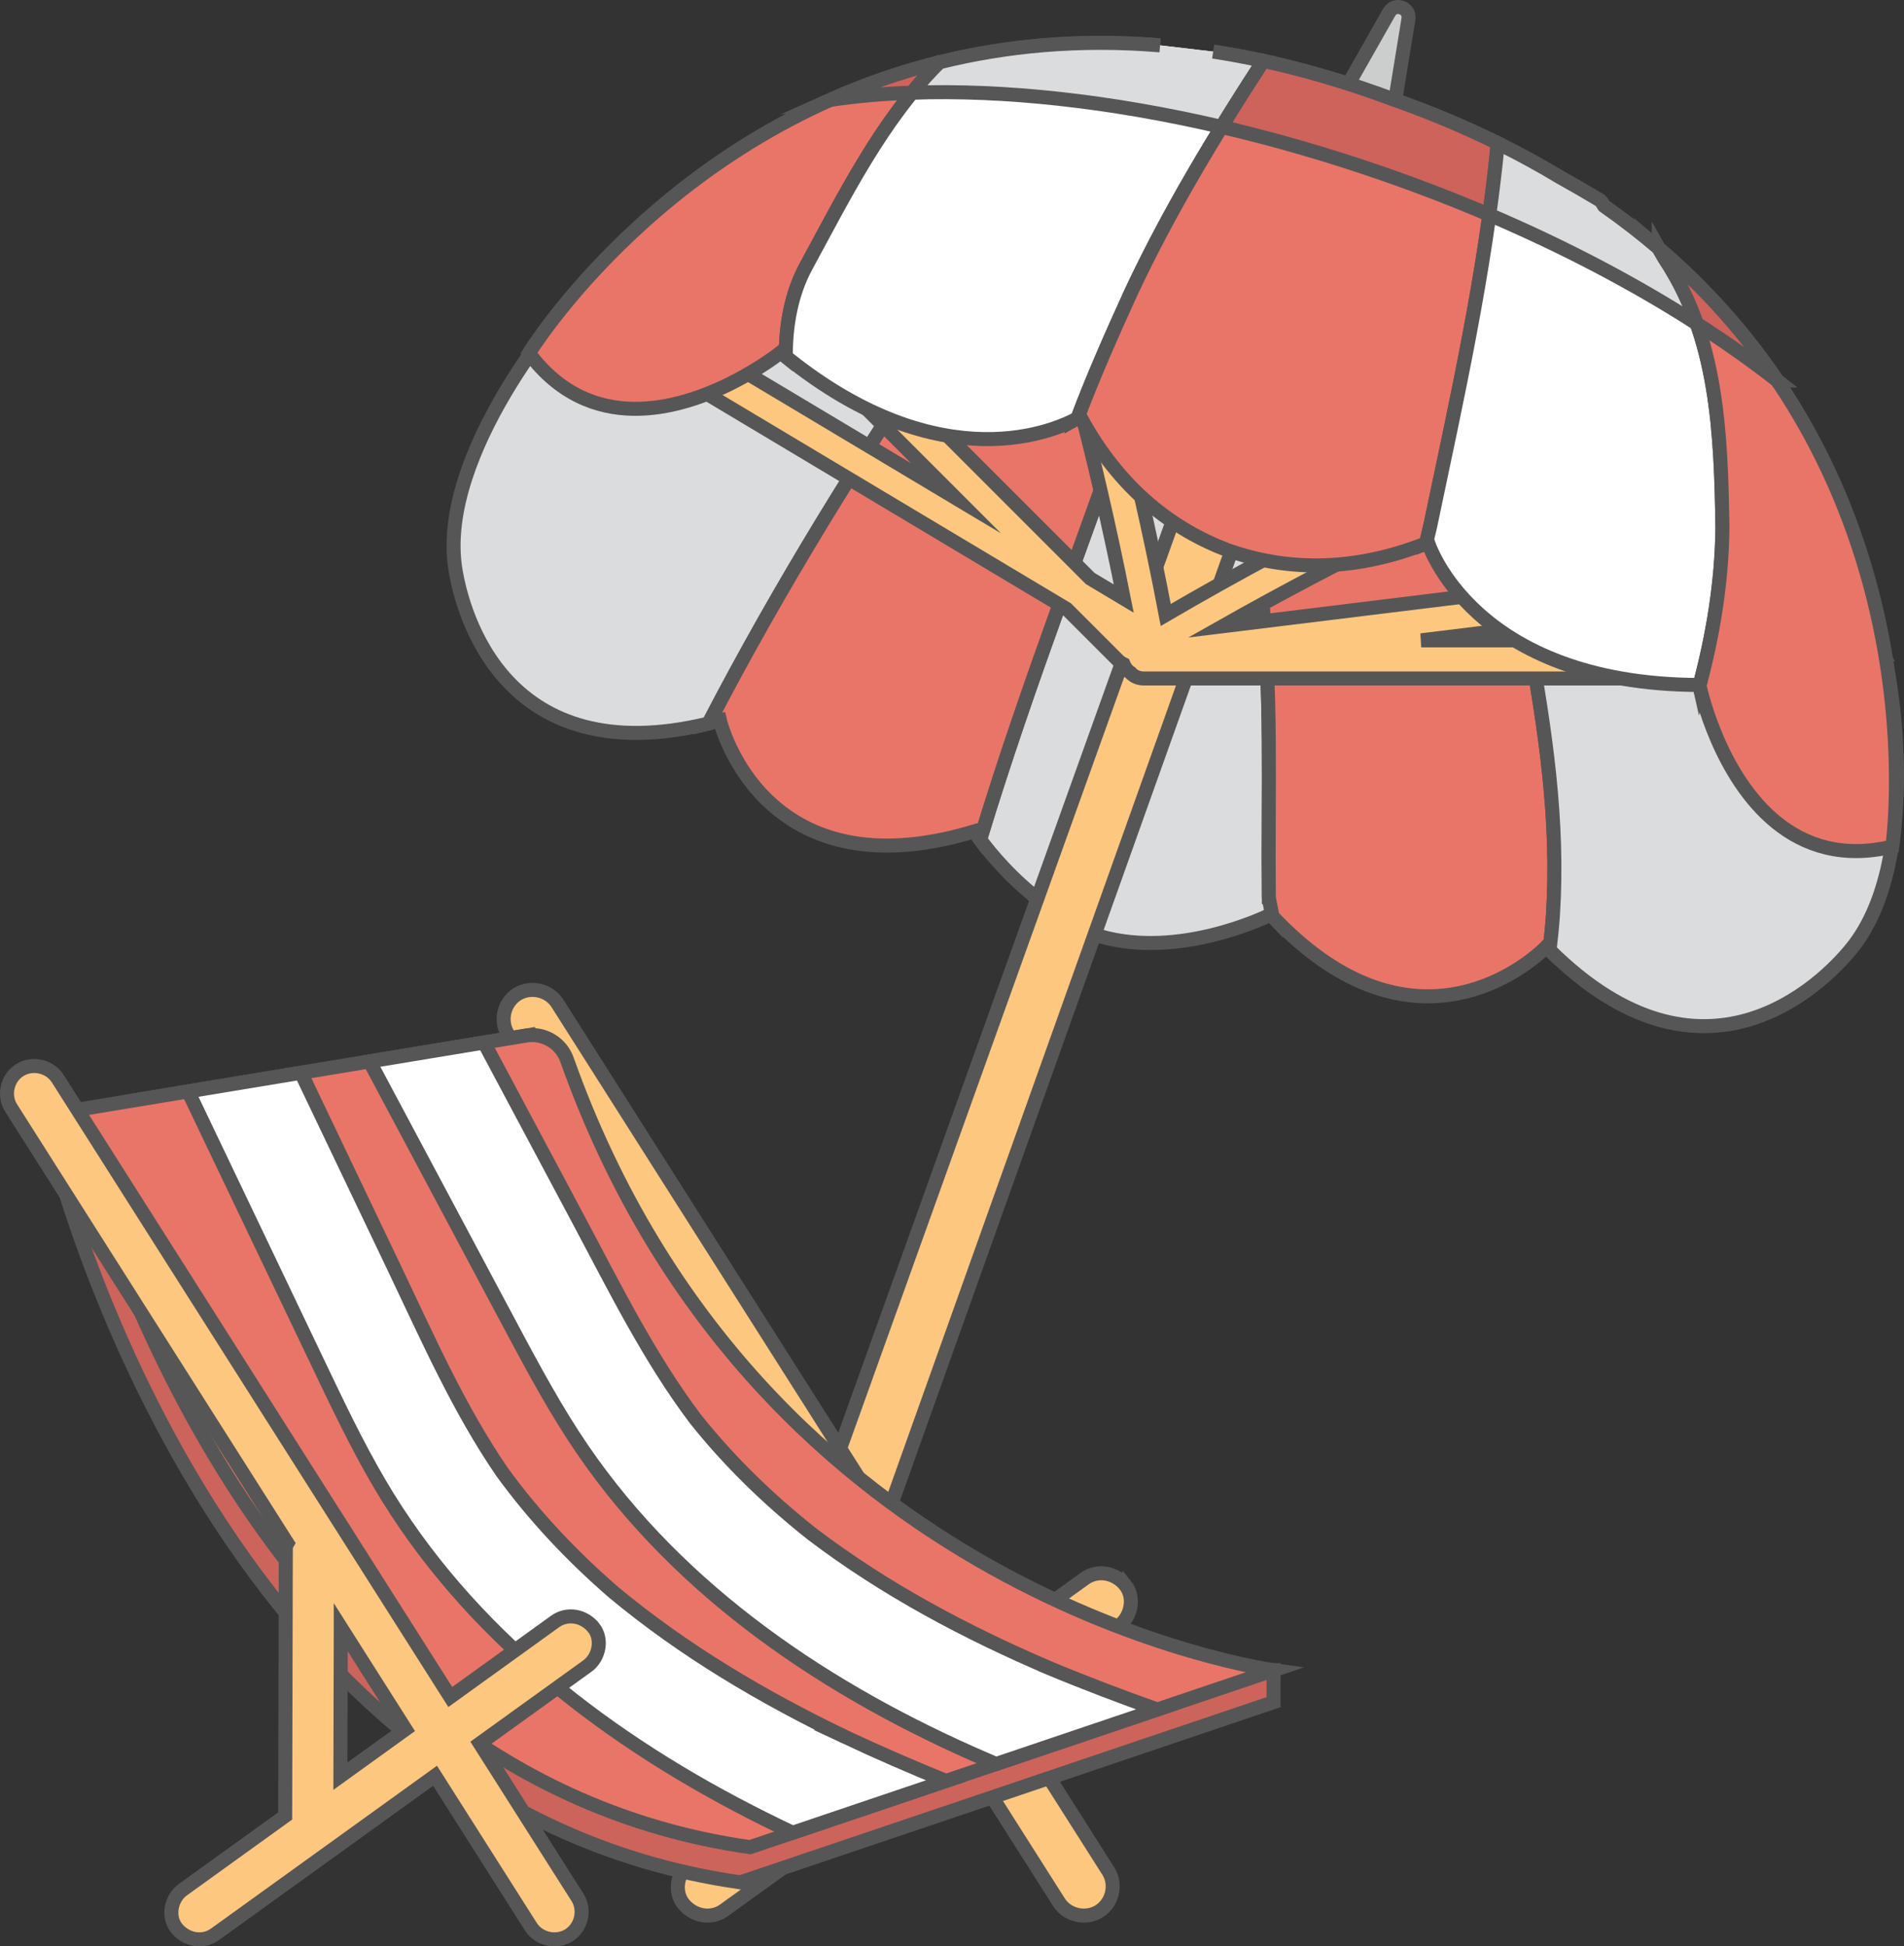
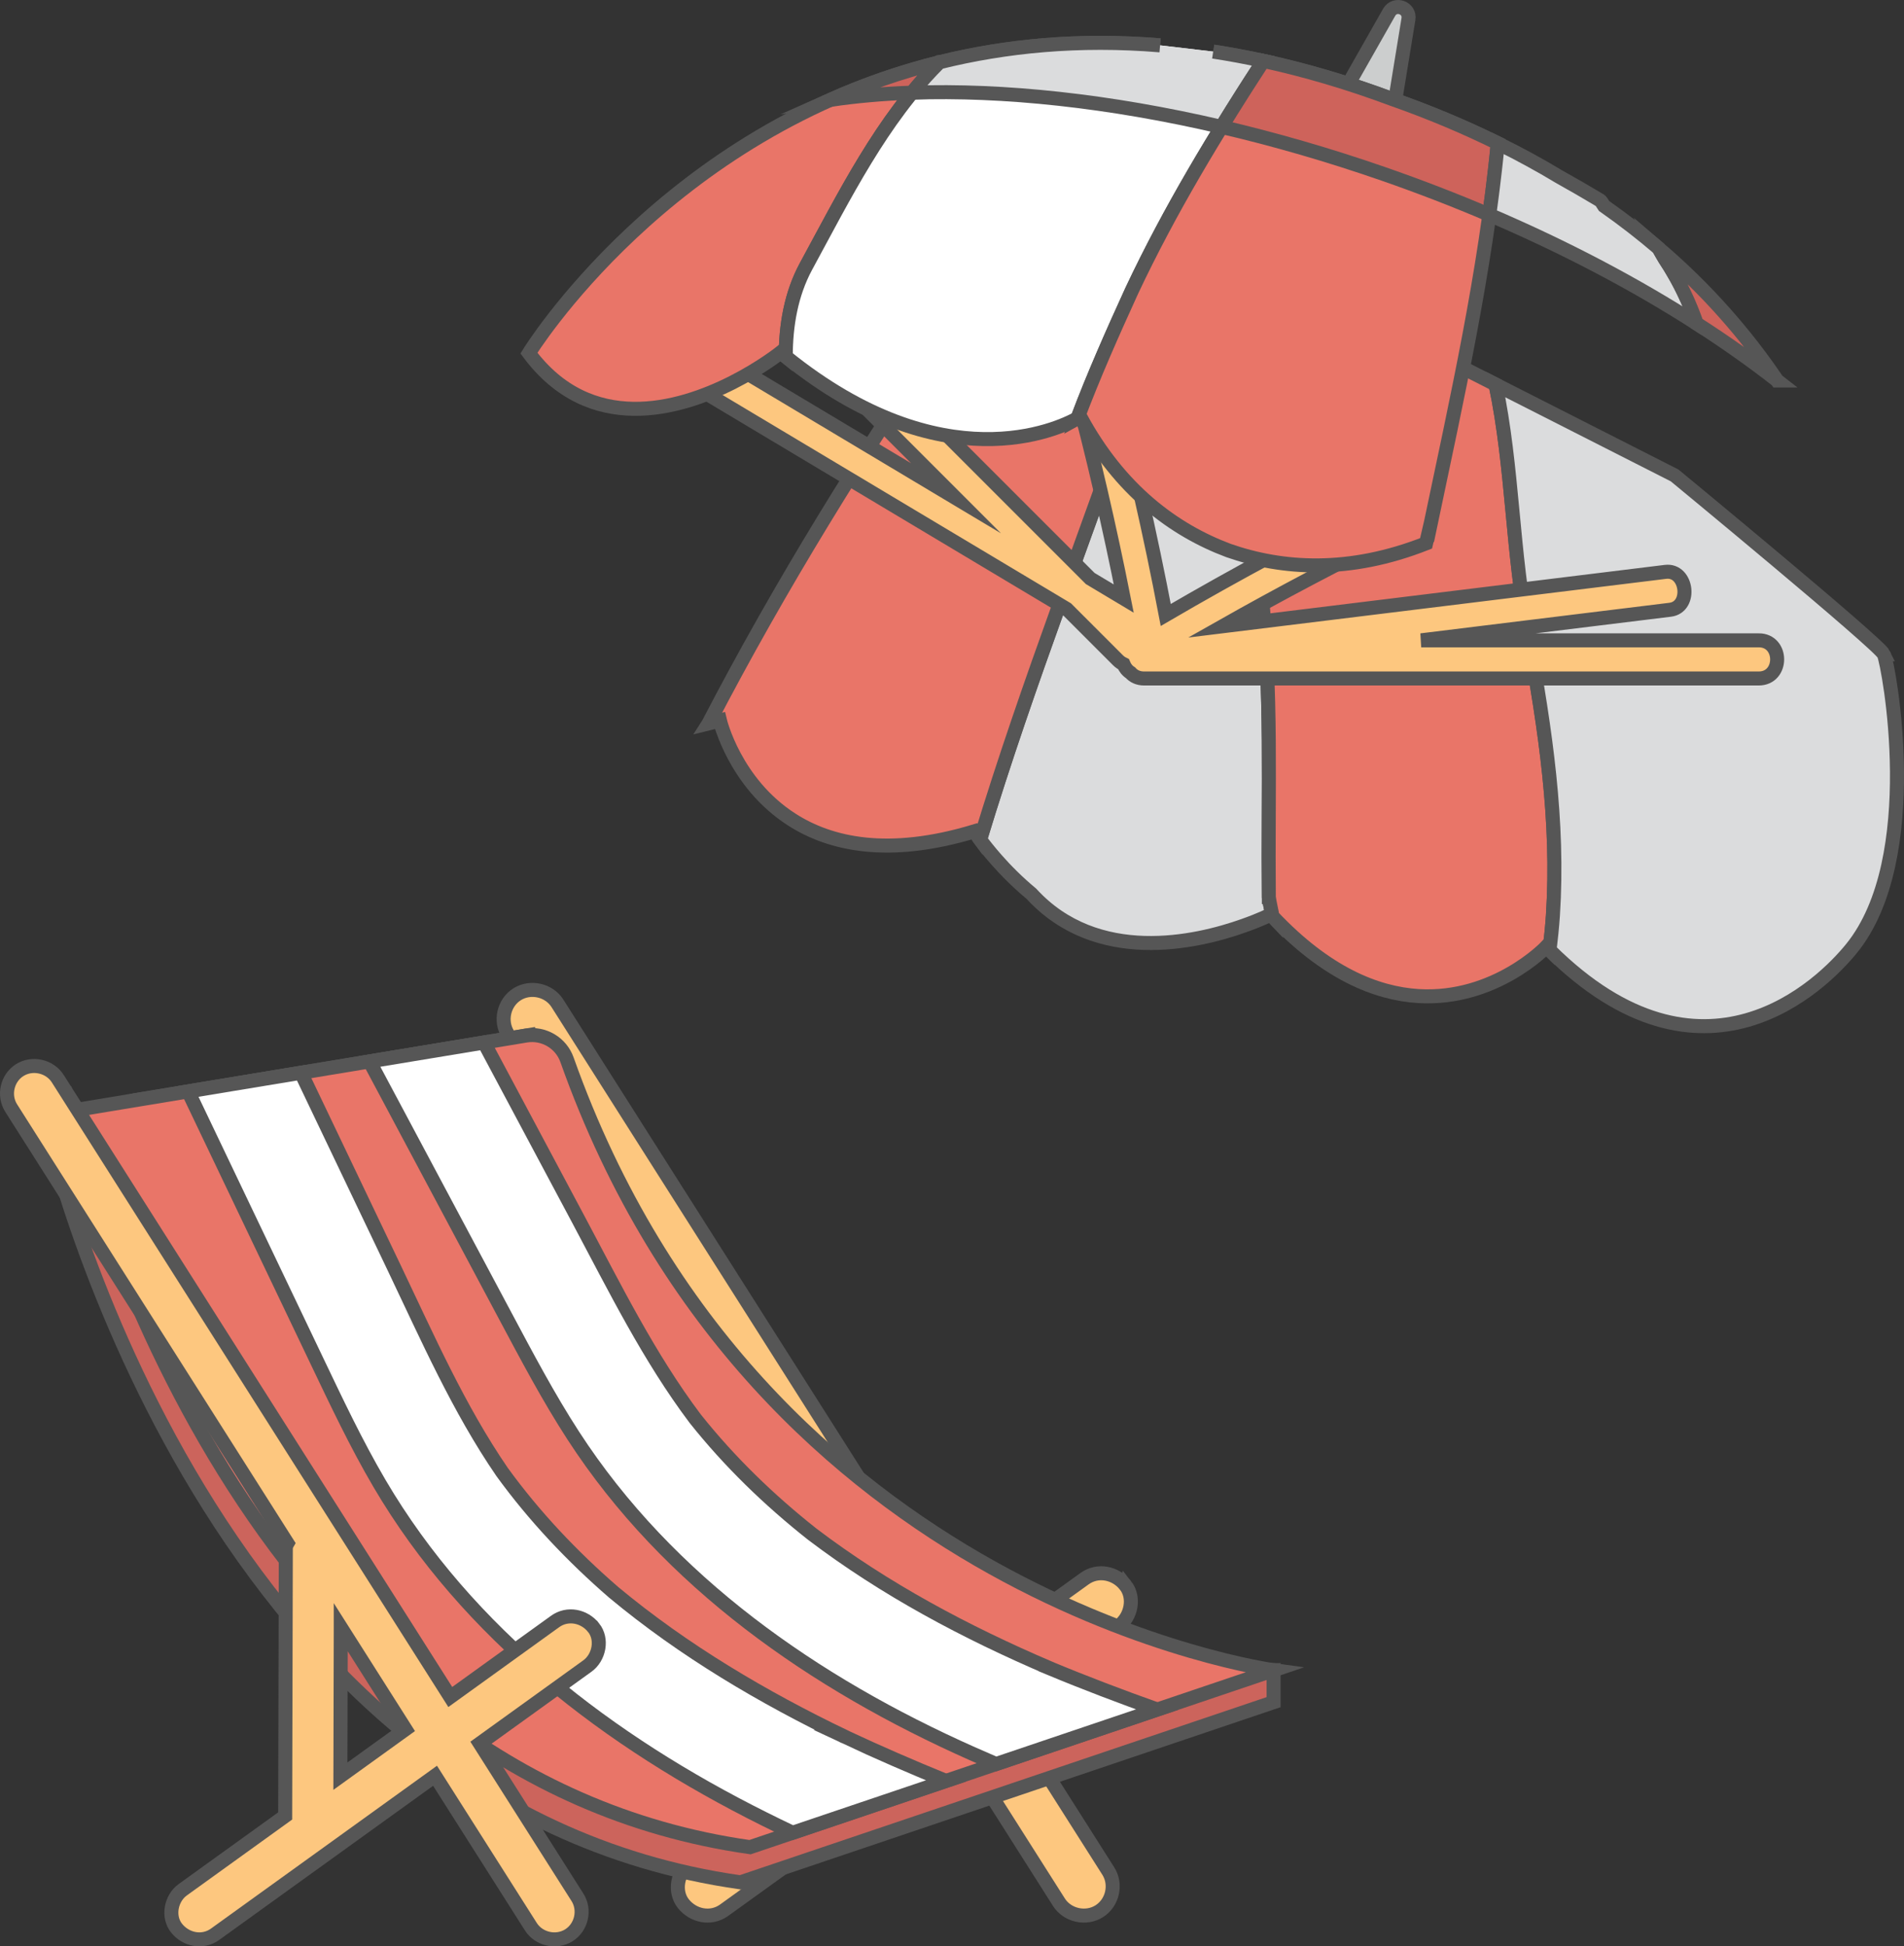
<svg xmlns="http://www.w3.org/2000/svg" viewBox="0 0 1765.93 1805.13">
  <rect x="0" y="0" width="1765.93" height="1805.13" fill="#333333" stroke="none" />
  <g stroke="#565656" stroke-miterlimit="10" stroke-width="13">
-     <path d="m880.36 302.11c15.19-22.6 32.4-43.35 50.85-63.11l-146.43-8.37s-242.39 39.71-251.18 45.76c-8.82 6.1-128 144.46-111.34 250.9 6.66 42.74 46.31 189.38 234.91 143.75.02-.03.03-.07.05-.1 66.36-127.79 142.08-249.92 223.14-368.82z" fill="#dbdcdd" />
    <path d="m1176.8 831.95c-.97-100.98 3.38-189.63-7.51-289.31-10.44-110.87-15.44-213.1-49.24-316.87-22.78 36.88-45.02 74.31-60.11 117.45-51.2 150.68-105.25 285.18-150.93 435.45 3.49 4.69 8.61 11.23 15.2 18.7 8.45 9.62 19.39 20.74 32.35 31.49 60.81 66.44 152.83 45.35 196.8 29.7 15.66-5.49 25.25-10.36 25.25-10.36.53.57 1.06 1.11 1.59 1.67-.99-5.89-2.64-12.18-3.39-17.92z" fill="#dbdcdd" />
    <path d="m1120.05 225.77c-.43-1.31-.84-2.62-1.28-3.94-.19-.63-.4-1.24-.6-1.86l-28.7-14.57-44.82 40.08-113.45-6.49c-18.45 19.76-35.66 40.51-50.85 63.11-81.06 118.9-156.78 241.03-223.14 368.82-.02.03-.03.07-.05.1 3.47-.84 6.99-1.74 10.57-2.71 0 0 13.68 57.88 66.66 91.81 35.78 22.96 89.54 34.98 169.22 10.93 0 0 1.86 2.86 5.39 7.62 45.68-150.28 99.74-284.77 150.93-435.45 15.09-43.14 37.33-80.57 60.11-117.45z" fill="#e97568" />
    <path d="m1440.3 848.99c5.68-87.84-7.13-172.26-22.62-258.3-15.39-78.94-14.36-156.56-30.53-234.09l-62.17-31.57-20.98-64.72-119.92-6.88-61.75-31.35c-.76 1.23-1.52 2.46-2.28 3.68 33.8 103.77 38.8 206 49.24 316.87 10.88 99.68 6.54 188.33 7.51 289.31.76 5.75 2.4 12.04 3.39 17.92 49.68 52.68 96.12 71.48 135.29 73.93 71.25 4.31 118.68-45.7 118.68-45.7 1.01 1.02 2.01 1.99 3.01 2.98 1.31-10.68 2.39-21.38 3.13-32.11z" fill="#e97568" />
    <path d="m1118.17 219.97c.2.62.41 1.23.6 1.86.44 1.31.85 2.62 1.28 3.94.76-1.23 1.52-2.46 2.28-3.68l-4.16-2.11z" fill="#a3262c" />
    <path d="m1747.24 606.82c-4.54-9.67-194.06-165.9-194.06-165.9l-166.03-84.32c16.17 77.54 15.14 155.15 30.53 234.09 15.49 86.04 28.3 170.46 22.62 258.3-.74 10.73-1.82 21.43-3.13 32.11 142.36 141.33 252.53 32.52 280.09-1.44 67.91-83.62 34.51-263.16 29.97-272.84z" fill="#dbdcdd" />
-     <path d="m1144.31 504.91-362.61 1016.16-63.6-7.47 370.01-1031.55c11.78 6.68 23.72 12.18 35.63 16.63 6.65 2.33 13.51 4.4 20.57 6.22z" fill="#fdc77f" />
    <path d="m1631.15 593.86h-313l230.92-28.36c20.3-2.49 16.02-37.64-4.32-35.14l-410.95 50.46c53.63-30.32 108.14-59.08 163.46-86.23 20.51-10.07 5.11-41.96-15.32-31.93-68.18 33.47-135.12 69.4-200.72 107.67-14.26-74.86-31.17-149.18-50.77-222.83-5.86-22-40.02-12.67-34.14 9.41 17.46 65.57 32.75 131.68 45.97 198.23l-31.1-18.6-250.25-250.25c-16.13-16.13-41.17 8.9-25.03 25.03l150.78 150.78c-71.02-42.46-142.04-84.92-213.06-127.38-19.58-11.71-37.76 18.68-18.17 30.39 111.27 66.52 222.54 133.05 333.8 199.57l47.59 47.59c1.65 1.65 3.4 2.83 5.18 3.67 1.37 3.29 3.55 6.14 6.47 7.94 2.84 3.23 7.06 5.37 12.67 5.37h570.02c22.78 0 22.82-35.4 0-35.4z" fill="#fdc77f" />
    <path d="m1288.41 11.41-51.39 90.53c-2.95 5.2-.51 11.81 5.12 13.83l34.59 12.44c5.67 2.04 11.81-1.57 12.78-7.52l16.8-102.97c1.73-10.61-12.59-15.66-17.9-6.31z" fill="#cccece" />
    <path d="m871.44 57.75c-254.06 62.97-380.88 269.75-380.88 269.75 56.71 76 138.72 52.66 188.91 27.2 26.8-13.62 44.55-27.81 44.55-27.81 1.59 1.32 3.18 2.59 4.76 3.87-.04-29.12 4.99-58.15 18.65-83.51 35.64-65.55 70.57-136.44 124-189.5z" fill="#e97568" />
    <path d="m1076.02 42.08c-75.51-6.26-143.7.58-204.58 15.67-53.43 53.06-88.37 123.95-124 189.5-13.66 25.36-18.69 54.39-18.65 83.51 146.07 117.86 253.03 66.97 270.55 57.21 15.14-40.04 32.57-79.37 50.43-118.45 35.03-74.42 77.43-144.38 122.06-213-15.78-3.43-31.29-6.31-46.52-8.64" fill="#fff" />
    <path d="m1326.45 488.04c25.02-119.24 51-234.56 62.77-355.14-30.24-14.92-62.91-28.73-98.26-41.14-41.32-15.4-81.03-26.96-119.15-35.24-44.63 68.62-87.02 138.58-122.06 213-17.86 39.08-35.29 78.41-50.43 118.45 1.67-.93 2.55-1.5 2.55-1.5 37.01 68.61 87.56 105.38 137.52 124.09 49.95 17.45 111.71 21.61 183.29-6.64 1.3-5.28 2.56-10.58 3.76-15.89z" fill="#e97568" />
-     <path d="m1597.52 489.57c-1.28-88.4-4.71-176.27-53.46-249.57-1.93-3.2-3.79-6.44-5.61-9.69-15.72-13.45-32.53-26.53-50.54-39.16-1.96-3.11-3.21-4.88-3.73-5.2-12.74-7.64-25.36-14.92-37.84-21.89-17.99-10.84-37.03-21.25-57.12-31.16-11.77 120.58-37.75 235.9-62.77 355.14-1.2 5.31-2.46 10.6-3.76 15.89.6-.24 1.19-.46 1.79-.7 0 0 40.72 131.35 251.64 132.04 0 0 .06.27.17.77 12.29-46.74 20.66-94.84 21.23-146.47z" fill="#fff" />
-     <path d="m1538.45 230.31c1.82 3.25 3.68 6.49 5.61 9.69 48.75 73.3 52.18 161.17 53.46 249.57-.56 51.63-8.94 99.73-21.23 146.47.9 4.11 5.67 24.47 16.26 49.11 22.27 51.68 70.35 122.1 162.57 100 0 0 47.78-328.66-216.67-554.83z" fill="#e97568" />
    <path d="m871.38 57.71c-9 8.94-17.48 18.39-25.53 28.23-26.75.92-52.15 3.17-75.96 6.71 31.22-13.92 65.05-25.9 101.5-34.94z" fill="#ce635b" />
    <path d="m1125.22 47.84c15.23 2.34 30.75 5.2 46.53 8.64-4.02 6.2-8.03 12.39-12.03 18.61-1.66 2.59-3.33 5.2-4.99 7.79-.87 1.37-1.73 2.73-2.6 4.09-3.24 5.11-6.45 10.21-9.66 15.33-3.2 5.13-6.38 10.25-9.55 15.4-104.11-24.27-202.35-34.66-287.09-31.74 8.05-9.84 16.53-19.3 25.53-28.23 60.88-15.08 129.07-21.93 204.58-15.67" fill="#dbdcdd" />
    <path d="m1381.28 199.18c-31.51-13.44-64.24-26.12-97.99-37.84-50.9-17.67-101.29-32.2-150.36-43.66 3.17-5.15 6.36-10.26 9.55-15.4 3.21-5.12 6.42-10.22 9.66-15.33.87-1.35 1.73-2.71 2.6-4.09 1.66-2.59 3.33-5.2 4.99-7.79 4-6.22 8-12.41 12.03-18.61 38.1 8.29 77.82 19.85 119.14 35.25 35.35 12.41 68.02 26.22 98.26 41.14-.37 3.78-.74 7.53-1.15 11.28-.27 2.59-.55 5.16-.83 7.75-.21 1.94-.43 3.88-.65 5.81-.64 5.64-1.31 11.27-2.01 16.89-.25 2.02-.51 4.04-.76 6.06-.8 6.18-1.61 12.35-2.47 18.53z" fill="#ce635b" />
    <path d="m1573.67 300.11c-56.75-36.43-121.52-70.67-192.39-100.94.86-6.18 1.67-12.35 2.47-18.53.25-2.02.51-4.04.76-6.06.7-5.62 1.37-11.26 2.01-16.89.22-1.93.45-3.87.65-5.81.29-2.58.56-5.15.83-7.75.41-3.75.78-7.51 1.15-11.28 20.1 9.92 39.13 20.32 57.12 31.16 12.49 6.97 25.11 14.26 37.85 21.89.51.31 1.77 2.09 3.72 5.19 18.01 12.63 34.82 25.72 50.55 39.16 1.81 3.25 3.67 6.49 5.6 9.69 1.52 2.29 3.01 4.59 4.43 6.92.42.67.83 1.34 1.24 2.03 1.71 2.81 3.36 5.65 4.95 8.51.66 1.17 1.3 2.35 1.93 3.54s1.27 2.37 1.88 3.56 1.22 2.4 1.81 3.59c.48.95.95 1.91 1.4 2.87 1.03 2.12 2.04 4.26 3 6.42.45 1 .89 2 1.33 2.99.89 2.06 1.74 4.09 2.58 6.14.43 1.07.87 2.13 1.29 3.21 1.36 3.43 2.64 6.89 3.85 10.38z" fill="#dbdcdd" />
    <path d="m1648.25 352.84c-22.93-17.94-47.86-35.58-74.58-52.73-1.21-3.49-2.49-6.95-3.85-10.38-.42-1.08-.86-2.14-1.29-3.21-.84-2.06-1.69-4.09-2.58-6.14-.44-1-.88-1.99-1.33-2.99-.96-2.15-1.97-4.29-3-6.42-.45-.97-.92-1.92-1.4-2.87-.59-1.2-1.19-2.4-1.81-3.59-.61-1.19-1.24-2.38-1.88-3.56-.63-1.19-1.27-2.37-1.93-3.54-1.59-2.86-3.23-5.7-4.95-8.51-.41-.68-.82-1.36-1.24-2.03-1.42-2.32-2.91-4.63-4.43-6.92-1.94-3.2-3.79-6.44-5.6-9.69 45.12 38.6 81.14 80.16 109.86 122.58z" fill="#ce635b" />
    <path d="m1043.77 1470.17c-9.13-11.48-25.53-14.94-37.84-6.07l-103.04 74.23c-24.84-39.12-49.68-78.25-74.52-117.37-66.2-104.27-132.4-208.54-198.59-312.8l-112.79-177.66c-7.83-12.33-25.02-16.18-37.39-8.38-12.41 7.83-16.26 24.9-8.41 37.26 66.52 104.77 133.04 209.55 199.56 314.32 24.02 37.84 48.05 75.68 72.07 113.52-1.01 1.74-1.6 3.62-1.6 5.62l-.64 262.42-100.7 72.54c-11.49 8.28-15.19 26.27-6.09 37.71 9.13 11.48 25.53 14.94 37.84 6.07l216.29-155.81 94.21 148.39c7.83 12.33 25.02 16.18 37.39 8.38 12.41-7.83 16.26-24.9 8.41-37.26-32-50.41-64-100.81-96.01-151.22l105.76-76.19c11.49-8.28 15.19-26.27 6.09-37.71zm-248.54-.39c21.22 33.42 42.44 66.84 63.65 100.26l-64.01 46.11z" fill="#fdc77f" />
    <path d="m62.62 1019.84-13.32 13.06 15.99-2.64z" fill="#cc645c" />
    <path d="m1072.77 1551.1c-160.15-53.17-461.72-200.27-581.19-591.3l-366.51 60.58-58.78 13.8-1-3.92-15.99 2.64-7.07 6.93s139.82 634.3 644.53 705.91l494.48-167.1v-29.63z" fill="#cc645c" />
    <path d="m487.82 960.42-422.68 69.86c20.61 81.72 172.75 617.89 630.48 682.84l39.51-13.35 142.19-48.04 46.51-15.72 149.53-50.53h.01l107.88-36.46s-477.36-64.69-655.37-566.17c-5.57-15.7-21.62-25.15-38.06-22.43z" fill="#e97568" />
    <path d="m783.65 1610.8c-76.15-36.65-149.3-79.82-214.39-133.95-38.51-33.33-73.66-70.46-103.59-111.71-40.38-58.87-69.25-124.8-99.92-189.01-28.85-60.41-57.71-120.82-86.56-181.23l-104.67 17.3c20.62 43.16 41.22 86.31 61.84 129.48 19.09 39.97 38.17 79.92 57.26 119.89 18.42 38.56 36.67 77.29 58.31 114.16 82.03 139.69 213.44 239.64 356.56 311.05 8.84 4.42 17.73 8.74 26.63 12.98l142.19-48.04c-31.53-12.94-62.81-26.44-93.66-40.92z" fill="#fff" />
    <path d="m973.39 1547.1c-77.7-33.24-152.7-73.11-220.12-124.31-39.96-31.61-76.7-67.13-108.43-107.02-42.95-57.02-74.72-121.62-108.2-184.4-29.24-54.84-58.48-109.67-87.73-164.51l-106.13 17.54c21.02 39.43 42.05 78.86 63.07 118.28 20.84 39.07 41.68 78.16 62.52 117.24 20.11 37.7 40.04 75.57 63.31 111.47 88.12 135.92 223.83 229.95 369.97 294.96 7.37 3.28 14.75 6.5 22.16 9.67l149.53-50.53c-33.61-12.02-67-24.66-99.96-38.38z" fill="#fff" />
    <path d="m550.54 1509.53c-8.62-10.83-24.08-14.09-35.7-5.72l-97.21 70.04c-23.43-36.91-46.87-73.82-70.3-110.74-62.45-98.38-124.91-196.75-187.36-295.13l-106.41-167.62c-7.38-11.63-23.61-15.27-35.28-7.91-11.71 7.38-15.34 23.49-7.94 35.16 62.76 98.85 125.51 197.71 188.27 296.56 22.66 35.7 45.33 71.4 67.99 107.1-.96 1.64-1.51 3.42-1.51 5.31l-.6 247.59-95 68.44c-10.84 7.81-14.33 24.79-5.74 35.58 8.62 10.83 24.08 14.09 35.7 5.72l204.05-147.01 88.88 140.01c7.38 11.63 23.61 15.27 35.28 7.91 11.71-7.38 15.34-23.49 7.94-35.16-30.19-47.56-60.38-95.11-90.57-142.67l99.78-71.88c10.84-7.81 14.33-24.79 5.74-35.58zm-234.48-.37c20.02 31.53 40.04 63.06 60.05 94.6l-60.39 43.51.34-138.1z" fill="#fdc77f" />
  </g>
</svg>